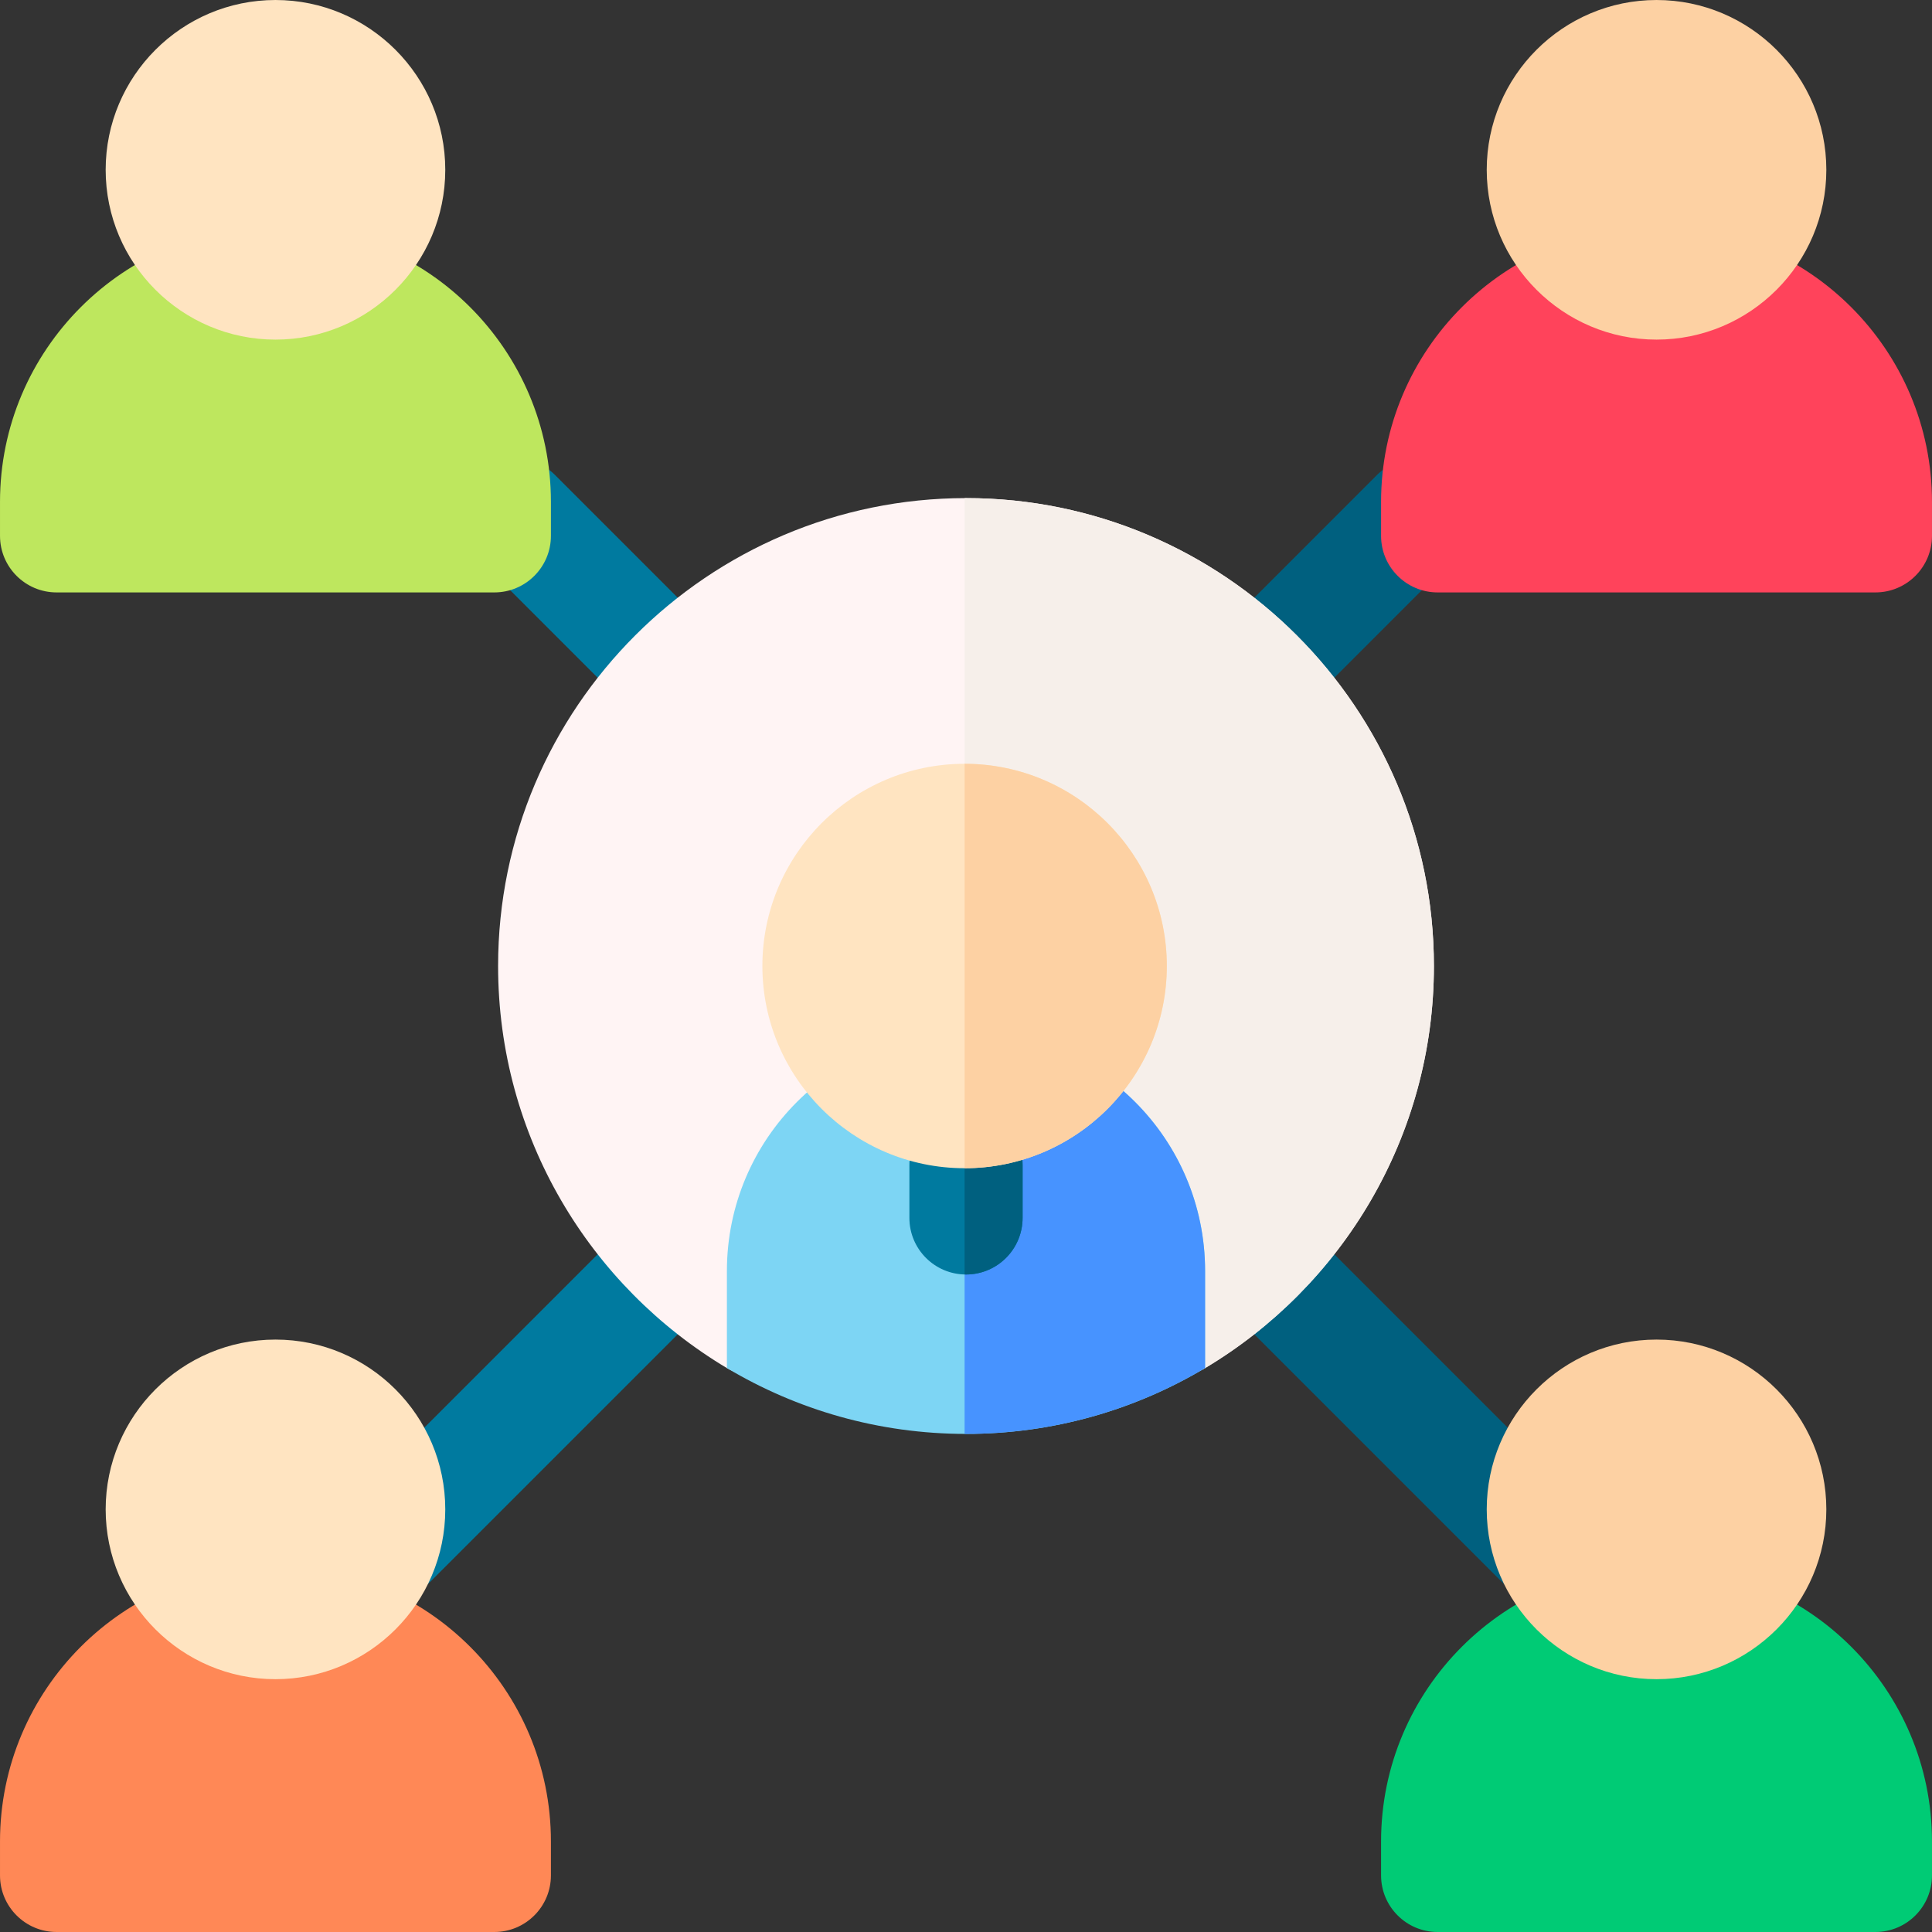
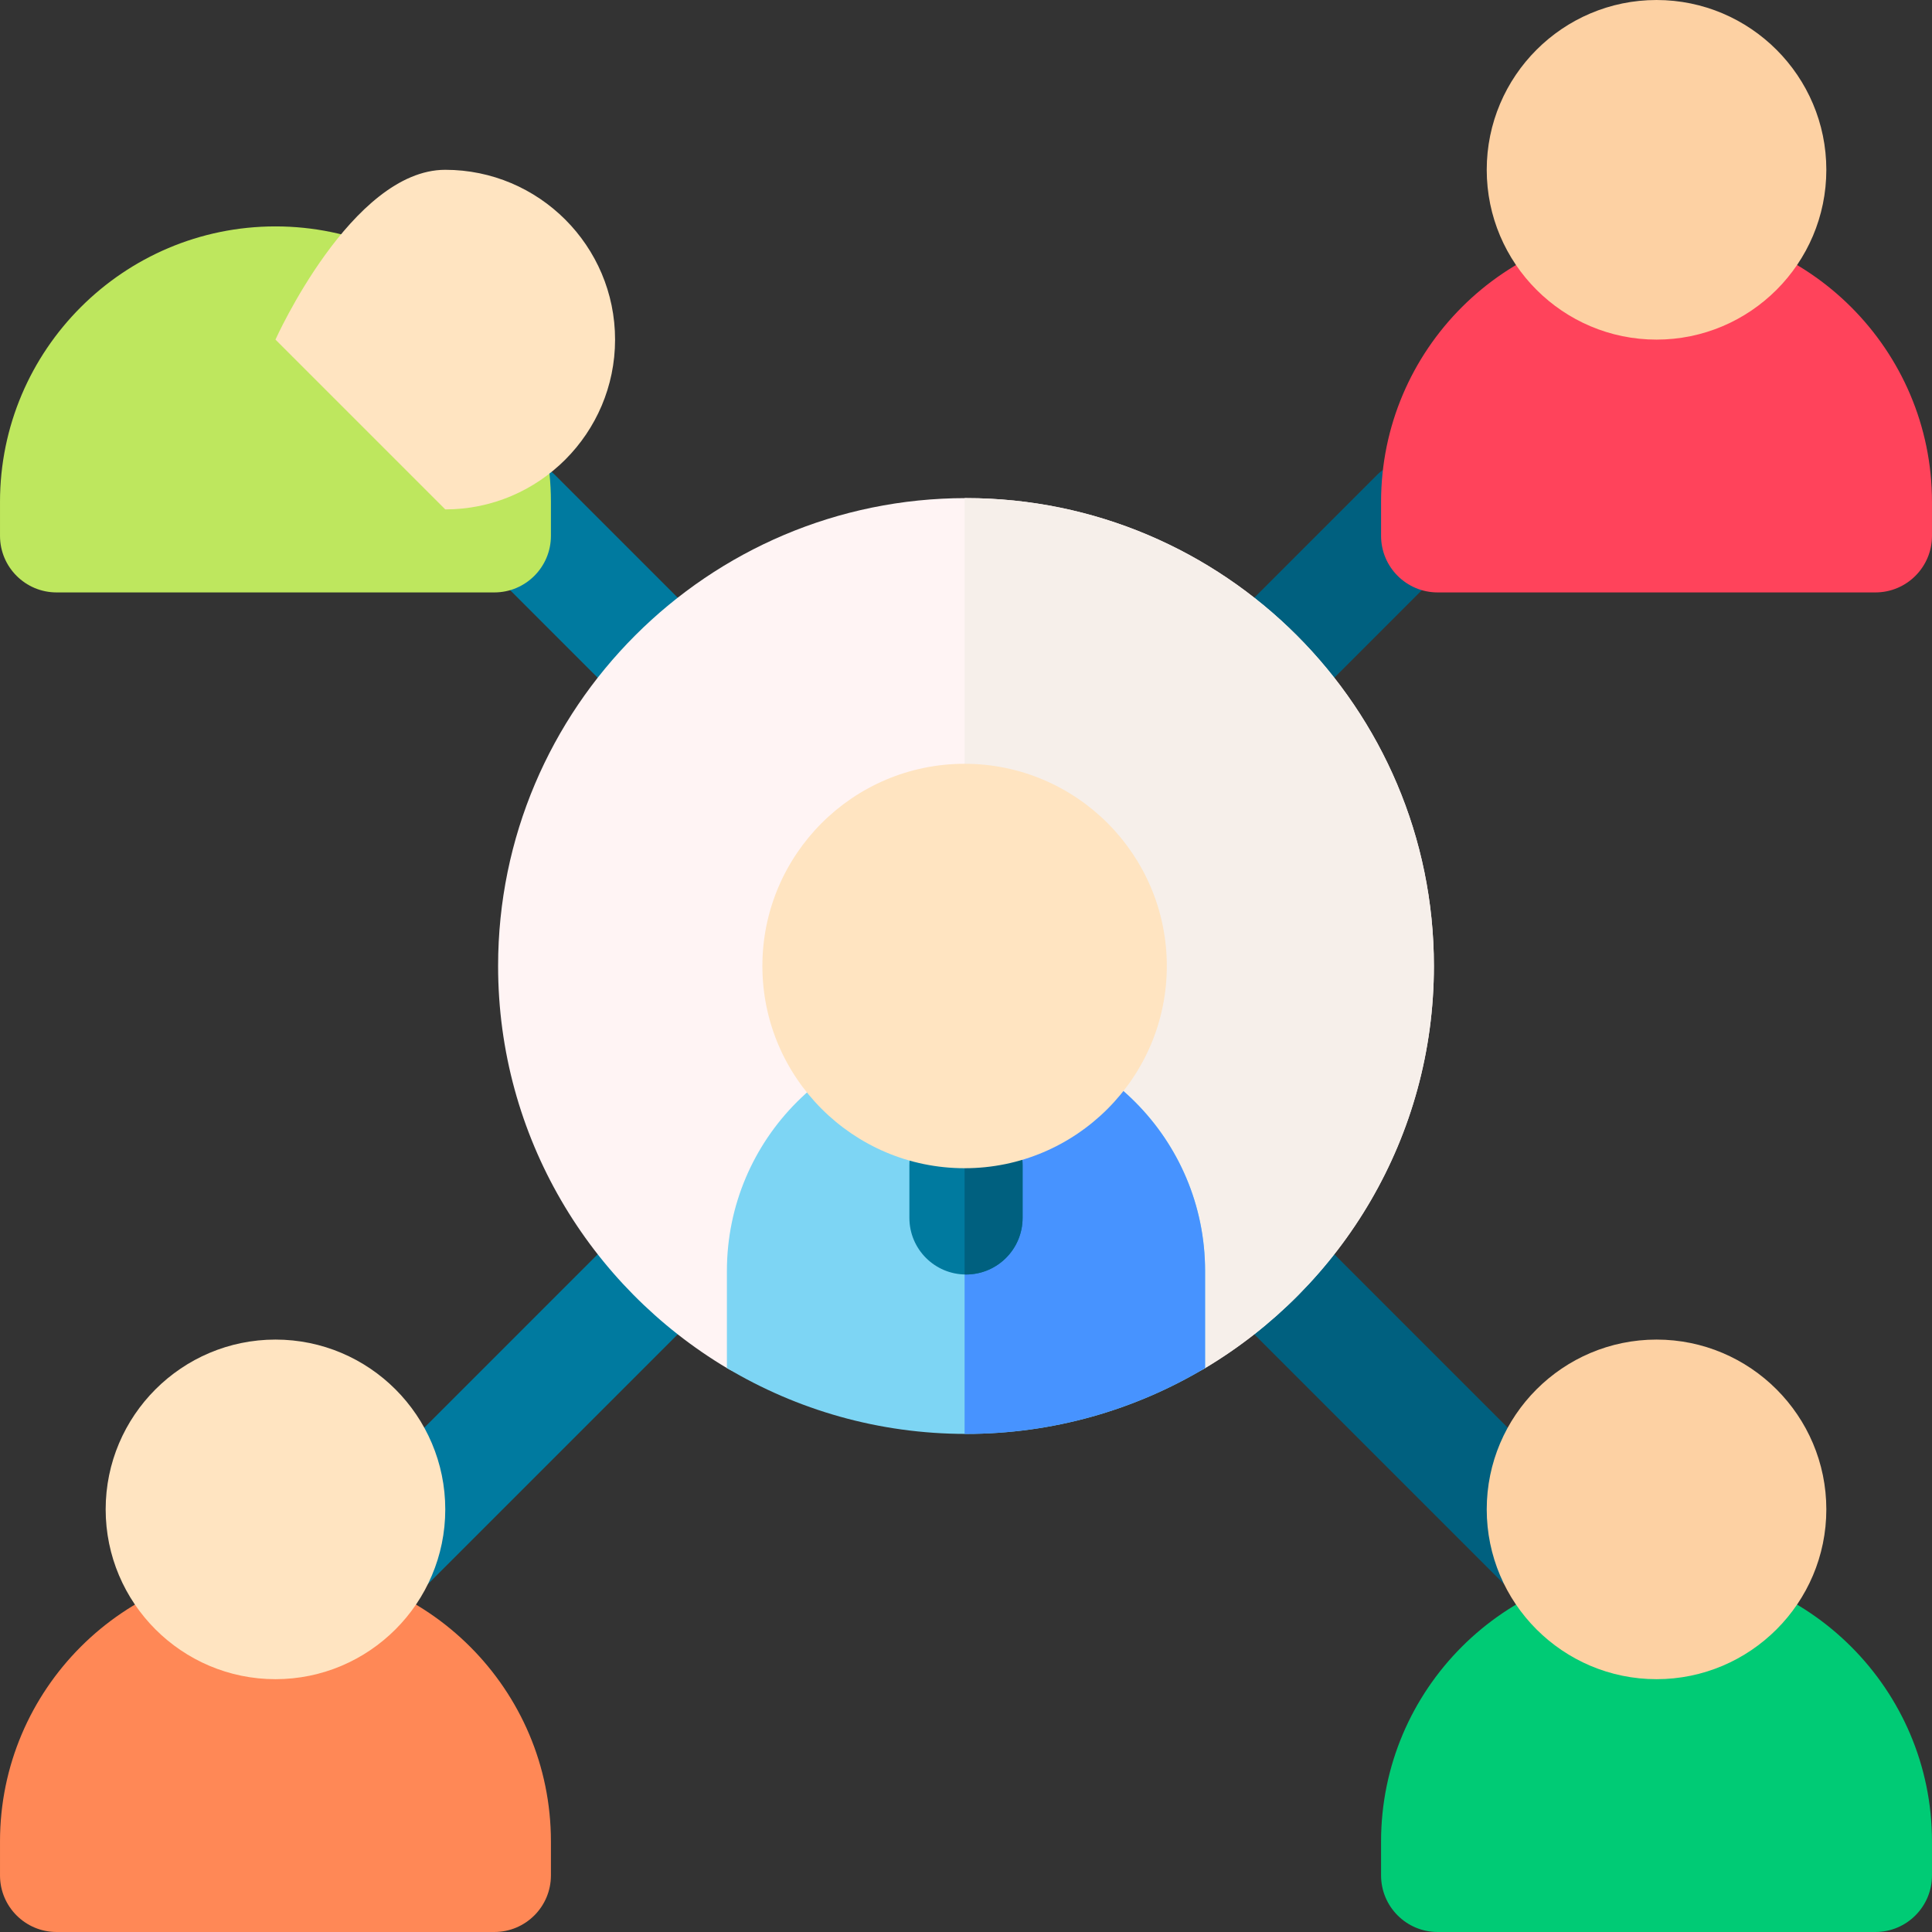
<svg xmlns="http://www.w3.org/2000/svg" id="Layer_1" enable-background="new 0 0 512.005 512.005" height="512" viewBox="0 0 512.005 512.005" width="512">
  <rect x="0" y="0" width="512.005" height="512.005" fill="#333333" stroke="none" />
  <g>
    <g>
      <path d="m170.735 185.739c-3.839 0-7.677-1.464-10.606-4.394l-34.233-34.234c-5.858-5.858-5.858-15.355 0-21.213s15.355-5.857 21.213 0l34.233 34.234c5.858 5.858 5.858 15.355 0 21.213-2.929 2.929-6.768 4.394-10.607 4.394z" fill="#007a9f" />
    </g>
    <g>
      <path d="m103.502 423.505c-3.839 0-7.678-1.464-10.606-4.394-5.858-5.858-5.858-15.355 0-21.213l67.5-67.5c5.857-5.858 15.355-5.858 21.213 0s5.858 15.355 0 21.213l-67.5 67.5c-2.929 2.93-6.768 4.394-10.607 4.394z" fill="#007a9f" />
    </g>
    <g>
      <path d="m412.587 427.59c-3.839 0-7.678-1.464-10.606-4.394l-69.638-69.638c-5.858-5.858-5.858-15.355 0-21.213 5.857-5.858 15.355-5.858 21.213 0l69.638 69.638c5.858 5.858 5.858 15.355 0 21.213-2.929 2.93-6.768 4.394-10.607 4.394z" fill="#00607f" />
    </g>
    <g>
      <path d="m339.47 187.537c-3.839 0-7.677-1.464-10.606-4.394-5.858-5.858-5.858-15.355 0-21.213l36.033-36.032c5.858-5.858 15.355-5.857 21.213 0 5.858 5.858 5.858 15.355 0 21.213l-36.033 36.032c-2.93 2.929-6.769 4.394-10.607 4.394z" fill="#00607f" />
    </g>
    <g>
      <path d="m131.002 512.005h-116c-8.284 0-15-6.716-15-15v-9c0-40.252 32.748-73 73-73s73 32.748 73 73v9c0 8.284-6.715 15-15 15z" fill="#ff8856" />
    </g>
    <g>
      <path d="m73.002 445.005c-24.813 0-45-20.187-45-45s20.187-45 45-45 45 20.187 45 45-20.187 45-45 45z" fill="#ffe4c1" />
    </g>
    <g>
      <path d="m497.002 512.005h-116c-8.284 0-15-6.716-15-15v-9c0-40.252 32.748-73 73-73s73 32.748 73 73v9c0 8.284-6.715 15-15 15z" fill="#00cb75" />
    </g>
    <g>
      <path d="m439.002 445.005c-24.813 0-45-20.187-45-45s20.187-45 45-45 45 20.187 45 45-20.187 45-45 45z" fill="#fdd1a3" />
    </g>
    <g>
      <path d="m131.002 157h-116c-8.284 0-15-6.716-15-15v-9c0-40.252 32.748-73 73-73s73 32.748 73 73v9c0 8.284-6.715 15-15 15z" fill="#bee75e" />
    </g>
    <g>
-       <path d="m73.002 90c-24.813 0-45-20.187-45-45s20.187-45 45-45 45 20.187 45 45-20.187 45-45 45z" fill="#ffe4c1" />
+       <path d="m73.002 90s20.187-45 45-45 45 20.187 45 45-20.187 45-45 45z" fill="#ffe4c1" />
    </g>
    <g>
      <path d="m497.002 157h-116c-8.284 0-15-6.716-15-15v-9c0-40.252 32.748-73 73-73s73 32.748 73 73v9c0 8.284-6.715 15-15 15z" fill="#ff435b" />
    </g>
    <g>
      <path d="m439.002 90c-24.813 0-45-20.187-45-45s20.187-45 45-45 45 20.187 45 45-20.187 45-45 45z" fill="#fdd1a3" />
    </g>
    <g>
      <path d="m256.002 329.63c-23.136 0-44.812 44.006-63.368 32.929-36.282-21.659-60.632-61.317-60.632-106.555 0-68.374 55.626-124 124.001-124s124 55.626 124 124c0 45.238-24.35 84.896-60.632 106.555-18.556 11.077-40.233-32.929-63.369-32.929z" fill="#fff4f4" />
    </g>
    <path d="m256.002 132.004c-.124 0-.247.004-.371.005v197.632c.124-.003.247-.011.371-.011 23.136 0 44.812 44.005 63.368 32.929 36.282-21.659 60.632-61.316 60.632-106.555.001-68.374-55.626-124-124-124z" fill="#f6efea" />
    <path clip-rule="evenodd" d="m256.002 273.473c-34.995 0-63.364 28.369-63.364 63.364v25.715c18.556 11.077 40.228 17.453 63.364 17.453s44.808-6.376 63.364-17.453v-25.715c0-34.995-28.369-63.364-63.364-63.364z" fill="#7dd5f4" fill-rule="evenodd" />
    <path clip-rule="evenodd" d="m256.002 273.473c-.124 0-.247.009-.371.009v106.516c.124 0 .247.006.371.006 23.136 0 44.808-6.376 63.364-17.453v-25.715c0-34.994-28.369-63.363-63.364-63.363z" fill="#4793ff" fill-rule="evenodd" />
    <g>
      <path d="m256.002 337.757c-8.284 0-15-6.716-15-15v-14c0-8.284 6.716-15 15-15s15 6.716 15 15v14c0 8.284-6.715 15-15 15z" fill="#007a9f" />
    </g>
    <path d="m256.002 293.757c-.125 0-.246.016-.371.019v43.963c.124.003.246.019.371.019 8.284 0 15-6.716 15-15v-14c0-8.286-6.715-15.001-15-15.001z" fill="#00607f" />
    <g>
      <path d="m255.632 309.593c-29.549 0-53.589-24.04-53.589-53.588s24.04-53.589 53.589-53.589 53.588 24.04 53.588 53.589-24.039 53.588-53.588 53.588z" fill="#ffe4c1" />
    </g>
-     <path d="m255.632 202.416v107.177c29.549 0 53.588-24.04 53.588-53.588s-24.039-53.589-53.588-53.589z" fill="#fdd1a3" />
  </g>
</svg>